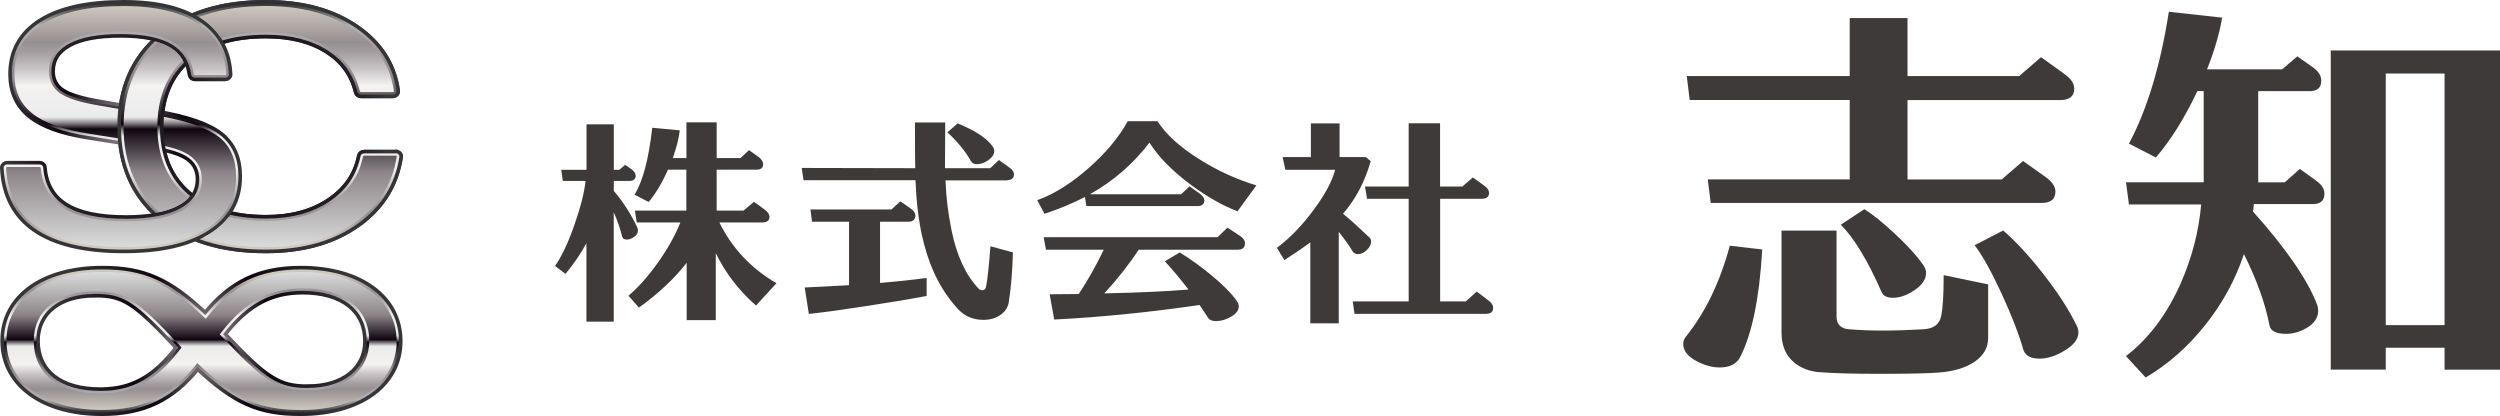
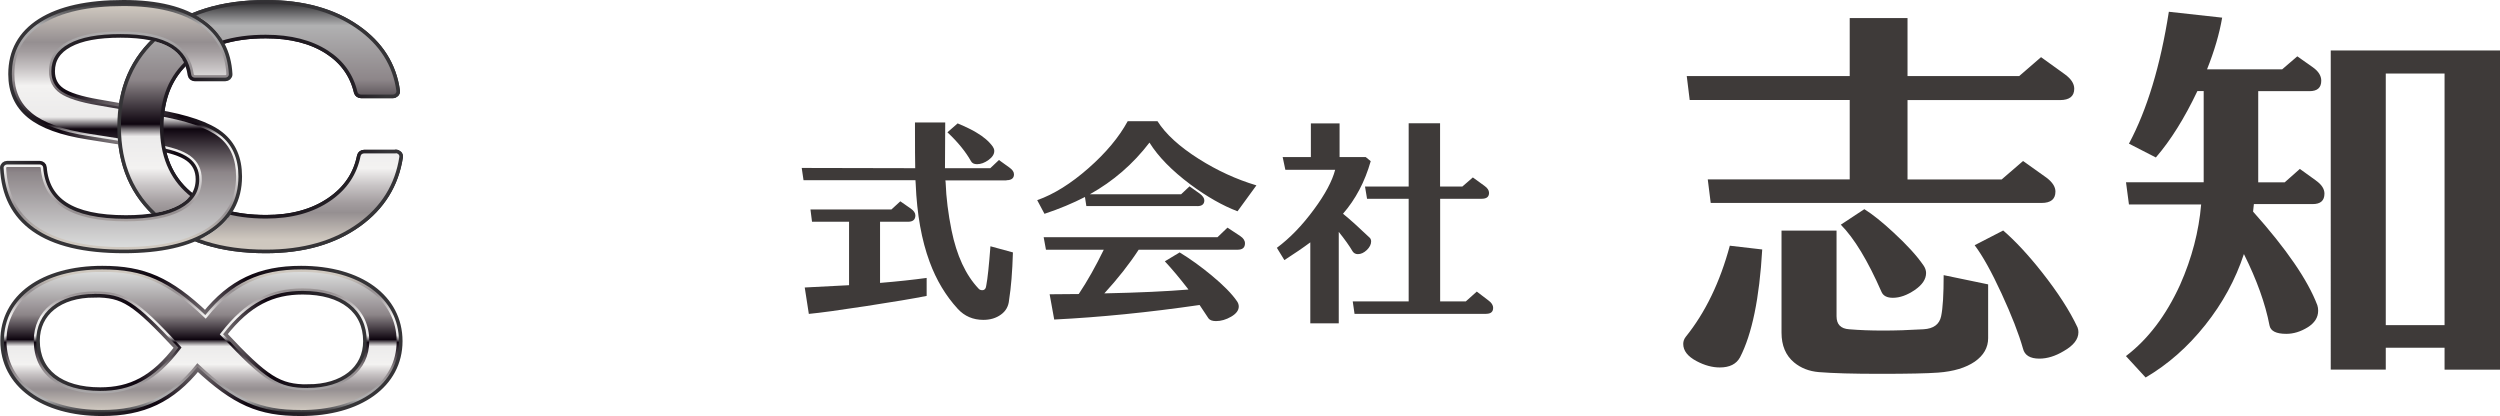
<svg xmlns="http://www.w3.org/2000/svg" xmlns:xlink="http://www.w3.org/1999/xlink" id="_レイヤー_2" viewBox="0 0 305.75 50.88">
  <defs>
    <style>.cls-1{fill:url(#_新規グラデーションスウォッチ_1);}.cls-1,.cls-2,.cls-3,.cls-4,.cls-5,.cls-6,.cls-7,.cls-8{stroke-width:0px;}.cls-9{stroke:url(#_名称未設定グラデーション_123);}.cls-9,.cls-10,.cls-11{stroke-width:.88px;}.cls-9,.cls-10,.cls-11,.cls-3{fill:none;}.cls-9,.cls-11{stroke-linecap:round;stroke-linejoin:round;}.cls-2{fill:url(#_新規グラデーションスウォッチ_1-2);}.cls-10{stroke:url(#_名称未設定グラデーション_123-3);}.cls-11{stroke:url(#_名称未設定グラデーション_123-2);}.cls-4{fill:url(#_名称未設定グラデーション_116);}.cls-5{fill:#3e3a39;}.cls-12{clip-path:url(#clippath);}.cls-6{fill:url(#_名称未設定グラデーション_113);}.cls-7{fill:url(#_名称未設定グラデーション_115);}.cls-8{fill:url(#_名称未設定グラデーション_113-2);}</style>
    <radialGradient id="_名称未設定グラデーション_123" cx="39.48" cy="-6.69" fx="39.48" fy="-6.69" r="16.67" gradientTransform="translate(-6.22 21.93) scale(.96)" gradientUnits="userSpaceOnUse">
      <stop offset="0" stop-color="#958f91" />
      <stop offset=".08" stop-color="#868083" />
      <stop offset=".23" stop-color="#60595e" />
      <stop offset=".44" stop-color="#231a23" />
      <stop offset=".51" stop-color="#0e050f" />
      <stop offset="1" stop-color="#353437" />
    </radialGradient>
    <linearGradient id="_名称未設定グラデーション_113" x1="31.82" y1="30.53" x2="31.82" y2=".44" gradientUnits="userSpaceOnUse">
      <stop offset=".04" stop-color="#cfc8bf" />
      <stop offset=".15" stop-color="#958f91" />
      <stop offset=".19" stop-color="#a39d9f" />
      <stop offset=".26" stop-color="#c8c4c5" />
      <stop offset=".33" stop-color="#f3f2f1" />
      <stop offset=".46" stop-color="#ecebeb" />
      <stop offset=".47" stop-color="#cac7c9" />
      <stop offset=".49" stop-color="#736e73" />
      <stop offset=".51" stop-color="#0e050f" />
      <stop offset=".69" stop-color="#8d8689" />
      <stop offset=".91" stop-color="#b1b1b2" />
      <stop offset="1" stop-color="#353437" />
    </linearGradient>
    <linearGradient id="_新規グラデーションスウォッチ_1" x1="31.81" y1="30.22" x2="31.81" y2=".74" gradientUnits="userSpaceOnUse">
      <stop offset="0" stop-color="#b4b4b5" />
      <stop offset="0" stop-color="#dbdcdc" />
      <stop offset=".31" stop-color="#8d8689" />
      <stop offset=".49" stop-color="#0e050f" />
      <stop offset=".51" stop-color="#736e73" />
      <stop offset=".53" stop-color="#cac7c9" />
      <stop offset=".54" stop-color="#ecebeb" />
      <stop offset=".67" stop-color="#f3f2f1" />
      <stop offset=".74" stop-color="#c8c4c5" />
      <stop offset=".81" stop-color="#a39d9f" />
      <stop offset=".85" stop-color="#958f91" />
      <stop offset="1" stop-color="#cfc8bf" />
    </linearGradient>
    <radialGradient id="_名称未設定グラデーション_123-2" cx="21.82" fx="21.82" r="15.26" xlink:href="#_名称未設定グラデーション_123" />
    <linearGradient id="_名称未設定グラデーション_113-2" x1="14.8" x2="14.8" xlink:href="#_名称未設定グラデーション_113" />
    <linearGradient id="_新規グラデーションスウォッチ_1-2" x1="14.8" x2="14.8" xlink:href="#_新規グラデーションスウォッチ_1" />
    <clipPath id="clippath">
      <path class="cls-3" d="M12.36-2v34.97h38.92V-2H12.36ZM17.63,4.37c.32-.33.65-.65,1.02-.96,1.06-.9,2.27-1.68,3.61-2.32.97.36,1.85.8,2.61,1.33,1.43,1.01,2.43,2.3,3,3.85-1.57.44-2.91,1.12-3.96,2.03-.22.19-.42.39-.62.6l-.38.12c-.24-1.42-.91-2.47-2.06-3.18-.83-.51-1.94-.87-3.32-1.06l.1-.41ZM25.74,28.55c-.93.59-2,1.08-3.22,1.46-1.45-.66-2.76-1.48-3.89-2.44-.32-.27-.62-.57-.91-.86l-.12-.49c1.74-.16,3.15-.53,4.22-1.1,1.16-.62,1.82-1.43,2.03-2.46l.11.03c1.27,1.09,2.91,1.84,4.89,2.24l.06.05c-.63,1.42-1.68,2.62-3.17,3.57Z" />
    </clipPath>
    <radialGradient id="_名称未設定グラデーション_123-3" cx="24.64" cy="41.69" fx="24.64" fy="41.69" r="18.57" gradientTransform="matrix(1,0,0,1,0,0)" xlink:href="#_名称未設定グラデーション_123" />
    <linearGradient id="_名称未設定グラデーション_115" x1="24.64" y1="50.44" x2="24.64" y2="32.95" gradientUnits="userSpaceOnUse">
      <stop offset="0" stop-color="#353437" />
      <stop offset=".09" stop-color="#b1b1b2" />
      <stop offset=".31" stop-color="#8d8689" />
      <stop offset=".49" stop-color="#0e050f" />
      <stop offset=".51" stop-color="#736e73" />
      <stop offset=".53" stop-color="#cac7c9" />
      <stop offset=".54" stop-color="#ecebeb" />
      <stop offset=".67" stop-color="#f3f2f1" />
      <stop offset=".74" stop-color="#c8c4c5" />
      <stop offset=".81" stop-color="#a39d9f" />
      <stop offset=".85" stop-color="#958f91" />
      <stop offset=".96" stop-color="#cfc8bf" />
    </linearGradient>
    <linearGradient id="_名称未設定グラデーション_116" x1="24.64" y1="50.14" x2="24.64" y2="33.25" gradientUnits="userSpaceOnUse">
      <stop offset="0" stop-color="#cfc8bf" />
      <stop offset=".15" stop-color="#958f91" />
      <stop offset=".19" stop-color="#a39d9f" />
      <stop offset=".26" stop-color="#c8c4c5" />
      <stop offset=".33" stop-color="#f3f2f1" />
      <stop offset=".46" stop-color="#ecebeb" />
      <stop offset=".47" stop-color="#cac7c9" />
      <stop offset=".49" stop-color="#736e73" />
      <stop offset=".51" stop-color="#0e050f" />
      <stop offset=".69" stop-color="#8d8689" />
      <stop offset="1" stop-color="#dbdcdc" />
      <stop offset="1" stop-color="#b4b4b5" />
    </linearGradient>
  </defs>
  <g id="_ヘッダー_フッター">
-     <path class="cls-5" d="M76.09,28.96c-.22-.96-.57-1.97-1.03-3v13.38h-3.34v-9.6c-.69,1.28-1.54,2.53-2.56,3.76l-1.28-.97c.83-1.19,1.63-2.88,2.39-5.09.74-2.1,1.19-3.87,1.34-5.31h-2.78l-.19-1.36h3.09v-5.56h3.34v5.56h.67l.72-.61.72.5c.37.26.56.54.56.83,0,.43-.26.64-.78.64h-1.89v1.22c1.17,1.37,2.13,2.88,2.89,4.51.04.11.06.22.06.33,0,.3-.15.56-.46.78-.31.22-.61.33-.9.33s-.48-.11-.56-.33ZM93.18,27.21h-5.2c1.54,3.13,3.87,5.61,6.98,7.43l-2.5,2.73c-2.08-1.82-3.72-3.95-4.92-6.4v8.18h-3.56v-7.01c-1.5,1.93-3.45,3.76-5.84,5.48l-1.28-1.45c1.22-1.04,2.43-2.4,3.62-4.08,1.19-1.68,2.1-3.31,2.73-4.88h-5.34l-.22-1.45h6.29v-5.01h-2.25c-.72,1.63-1.51,2.95-2.36,3.95l-1.73-.89c1.02-1.63,1.74-4.36,2.17-8.18l3.37.31c-.13,1.04-.42,2.17-.86,3.39h1.67v-4.37h3.7v4.37h2.92l1.03-.97,1.17.83c.37.28.56.58.56.89,0,.45-.27.67-.81.67h-4.87v5.01h3.28l1.28-1.08,1.34.97c.37.28.56.57.56.86,0,.46-.3.7-.89.7Z" />
    <path class="cls-5" d="M123.1,22.06h-7.48l.03.25c.07,1.91.32,3.86.72,5.84.63,3.1,1.73,5.48,3.31,7.15.11.13.26.19.45.19.3,0,.46-.21.5-.64.15-.76.32-2.34.5-4.73l2.75.75c-.07,2.37-.23,4.31-.47,5.81-.06.76-.39,1.36-.99,1.79-.6.44-1.32.65-2.16.65-1.26,0-2.3-.45-3.12-1.34-1.48-1.61-2.63-3.53-3.45-5.76-.98-2.65-1.55-5.82-1.7-9.51l-.03-.47h-13.69l-.22-1.5,13.88.03c-.02-.7-.03-2.57-.03-5.59h3.7l-.03,5.59h5.54l1.06-1,1.28.92c.37.26.56.54.56.83,0,.48-.31.72-.92.72ZM111.05,27.12h-3.42v7.48c2.19-.18,4.09-.39,5.7-.61v2.2c-1.6.32-4.05.73-7.37,1.24-3.32.51-5.67.83-7.04.96l-.5-3.23c1.08-.06,2.88-.15,5.42-.28v-7.76h-4.53l-.19-1.5h9.9l1.09-1,1.28.89c.37.26.56.54.56.83,0,.52-.3.78-.89.78ZM121.43,17.97c.11.15.17.32.17.5,0,.39-.24.76-.71,1.1-.47.34-.94.51-1.4.51-.37,0-.62-.13-.75-.39-.65-1.15-1.6-2.32-2.87-3.51l1.25-1.09c1.06.45,1.82.82,2.28,1.11.89.52,1.57,1.1,2.03,1.75Z" />
    <path class="cls-5" d="M146.44,25.2h-13.58l-.17-1.11c-1.47.76-3.12,1.45-4.95,2.06l-.89-1.67c2.04-.72,4.13-2.03,6.27-3.91s3.74-3.8,4.8-5.75h3.64c1,1.58,2.69,3.12,5.06,4.62,2.23,1.41,4.57,2.49,7.04,3.23l-2.31,3.17c-1.82-.69-3.74-1.78-5.76-3.28-2.26-1.69-3.93-3.39-5.01-5.12-2,2.62-4.43,4.72-7.29,6.32h11.16l1.03-.97,1.25.89c.37.28.56.56.56.83,0,.46-.29.7-.86.7ZM151.39,30.54h-12.13c-1.15,1.76-2.55,3.54-4.2,5.34,4.23-.09,7.66-.25,10.29-.47-1.04-1.35-2-2.5-2.89-3.45l1.81-1.09c1.28.78,2.57,1.71,3.87,2.78,1.48,1.22,2.54,2.3,3.17,3.23.13.2.19.41.19.61,0,.46-.31.88-.93,1.24-.62.36-1.24.54-1.85.54-.45,0-.75-.11-.92-.33-.24-.37-.6-.92-1.09-1.64-6.25.91-12.18,1.5-17.78,1.78l-.56-3.09c1.3-.02,2.48-.03,3.56-.03,1.06-1.59,2.08-3.4,3.06-5.42h-7.07l-.28-1.53h21.26l1.22-1.17,1.56,1.03c.39.26.58.56.58.89,0,.52-.3.78-.89.78Z" />
    <path class="cls-5" d="M167.52,29.07c.11.13.17.28.17.45,0,.37-.18.72-.53,1.06-.35.33-.71.5-1.09.5-.28,0-.49-.11-.64-.33-.39-.67-.96-1.47-1.7-2.39v11.18h-3.48v-9.9c-.87.65-1.93,1.37-3.17,2.17l-.92-1.5c1.6-1.19,3.11-2.75,4.54-4.7,1.37-1.85,2.23-3.47,2.59-4.84h-6.09l-.33-1.56h3.45v-4.12h3.51v4.12h3.2l.61.5c-.72,2.52-1.85,4.66-3.39,6.43.89.72,1.98,1.71,3.28,2.95ZM181.74,38.39h-16.08l-.22-1.53h6.84v-12.55h-5.09l-.25-1.5h5.34v-7.73h3.84v7.73h2.73l1.28-1.11,1.42,1.03c.37.26.56.55.56.86,0,.48-.3.72-.89.72h-5.09v12.55h3.14l1.34-1.2,1.42,1.08c.39.28.58.58.58.92,0,.48-.29.72-.86.72Z" />
    <path class="cls-5" d="M211.56,30.05l3.96.46c-.34,5.96-1.25,10.36-2.72,13.2-.45.82-1.27,1.23-2.47,1.23-.92,0-1.87-.26-2.83-.77-1.1-.58-1.64-1.28-1.64-2.11,0-.31.1-.6.31-.87,2.4-2.98,4.19-6.69,5.39-11.15ZM226.2,2.21h7.09v7.09h13.66l2.67-2.31,2.93,2.11c.75.55,1.13,1.13,1.13,1.75,0,.92-.58,1.39-1.75,1.39h-18.64v9.71h11.51l2.62-2.26,2.88,2.05c.72.55,1.08,1.11,1.08,1.69,0,.92-.56,1.39-1.69,1.39h-40.47l-.36-2.88h17.36v-9.71h-19.57l-.36-2.93h19.93V2.21ZM243.15,41.35c0,1.16-.55,2.12-1.64,2.88-1.1.75-2.59,1.2-4.47,1.34-1.34.1-3.7.15-7.09.15s-5.75-.07-7.5-.21c-1.2-.1-2.21-.5-3.03-1.18-1.03-.86-1.54-2.07-1.54-3.65v-12.48h6.73v10.48c0,.99.51,1.52,1.54,1.59,2.5.21,5.53.21,9.09,0,1.23-.07,1.95-.6,2.16-1.59s.31-2.67.31-5.03l5.44,1.13v6.57ZM230.11,35.7c-1.68-3.83-3.34-6.57-4.98-8.22l2.88-1.9c.99.62,2.17,1.56,3.54,2.83,1.64,1.51,2.88,2.86,3.7,4.06.21.31.31.62.31.92,0,.75-.46,1.45-1.39,2.08-.92.63-1.82.95-2.67.95-.72,0-1.18-.24-1.39-.72ZM254.09,40.07c.07.17.1.36.1.56,0,.86-.6,1.63-1.8,2.31-1.03.62-2.02.92-2.98.92-1.13,0-1.8-.41-2-1.23-.51-1.81-1.39-4.06-2.62-6.73s-2.33-4.64-3.29-5.91l3.49-1.8c1.47,1.27,3.05,2.96,4.73,5.09,1.95,2.47,3.41,4.73,4.37,6.78Z" />
    <path class="cls-5" d="M283.25,22.09c.68.48,1.03,1.01,1.03,1.59,0,.86-.48,1.28-1.44,1.28h-7.19l-.1.92c4.07,4.55,6.69,8.37,7.86,11.45.07.21.1.43.1.67,0,.82-.43,1.5-1.28,2.03-.86.53-1.73.8-2.62.8-1.23,0-1.92-.34-2.05-1.03-.51-2.67-1.56-5.58-3.13-8.73-1.03,3.12-2.6,6.01-4.73,8.68-2.12,2.67-4.55,4.81-7.29,6.42l-2.41-2.62c2.7-2.05,4.91-4.96,6.63-8.73,1.44-3.25,2.29-6.52,2.57-9.81h-8.83l-.36-2.72h9.5v-11.15h-.77c-1.58,3.32-3.27,6.03-5.08,8.12l-3.29-1.69c2.23-4.18,3.85-9.55,4.88-16.13l6.52.72c-.34,1.99-.96,4.09-1.85,6.32h9.19l1.85-1.59,1.9,1.34c.68.48,1.03,1.03,1.03,1.64,0,.86-.48,1.28-1.44,1.28h-6.27v11.15h3.24l1.85-1.64,2,1.44ZM298.97,42.53h-7.19v2.67h-6.73V6.17h20.7v39.04h-6.78v-2.67ZM291.78,39.76h7.19V8.99h-7.19v30.77Z" />
    <path class="cls-9" d="M48.4,18.74c.27,0,.48.21.44.45-.52,3.37-2.2,6.08-5.05,8.13-2.97,2.14-6.73,3.21-11.3,3.21-5.44,0-9.75-1.35-12.93-4.06-3.18-2.71-4.77-6.36-4.77-10.98s1.59-8.27,4.78-10.99C22.77,1.8,27.09.44,32.54.44c4.48,0,8.18,1.02,11.1,3.06,2.79,1.95,4.41,4.49,4.84,7.63.03.23-.18.44-.44.44h-3.88c-.21,0-.39-.13-.44-.31-.5-2.14-1.7-3.83-3.61-5.07-2-1.29-4.53-1.94-7.61-1.94-4.07,0-7.24.99-9.52,2.98-2.28,1.98-3.42,4.74-3.42,8.27s1.14,6.27,3.43,8.25c2.29,1.98,5.47,2.98,9.56,2.98,3.13,0,5.76-.72,7.86-2.17,2.01-1.38,3.24-3.21,3.69-5.48.04-.19.22-.32.44-.32h3.86Z" />
    <path class="cls-6" d="M48.4,18.74c.27,0,.48.21.44.45-.52,3.37-2.2,6.08-5.05,8.13-2.97,2.14-6.73,3.21-11.3,3.21-5.44,0-9.75-1.35-12.93-4.06-3.18-2.71-4.77-6.36-4.77-10.98s1.59-8.27,4.78-10.99C22.77,1.8,27.09.44,32.54.44c4.48,0,8.18,1.02,11.1,3.06,2.79,1.95,4.41,4.49,4.84,7.63.03.23-.18.44-.44.44h-3.88c-.21,0-.39-.13-.44-.31-.5-2.14-1.7-3.83-3.61-5.07-2-1.29-4.53-1.94-7.61-1.94-4.07,0-7.24.99-9.52,2.98-2.28,1.98-3.42,4.74-3.42,8.27s1.14,6.27,3.43,8.25c2.29,1.98,5.47,2.98,9.56,2.98,3.13,0,5.76-.72,7.86-2.17,2.01-1.38,3.24-3.21,3.69-5.48.04-.19.22-.32.44-.32h3.86Z" />
    <path class="cls-1" d="M32.5,30.22c-5.34,0-9.62-1.34-12.73-3.99-3.09-2.63-4.66-6.25-4.66-10.75s1.57-8.12,4.67-10.75c3.11-2.65,7.41-4,12.76-4,4.39,0,8.07,1.01,10.93,3.01,2.71,1.89,4.29,4.39,4.71,7.42-.04.08-.09.1-.14.1h-3.88c-.08,0-.13-.04-.14-.08-.52-2.21-1.77-3.98-3.74-5.25-2.04-1.32-4.65-1.99-7.78-1.99-4.12,0-7.4,1.03-9.72,3.05-2.34,2.03-3.53,4.89-3.53,8.5s1.19,6.45,3.54,8.48c2.33,2.02,5.62,3.05,9.76,3.05,3.18,0,5.89-.75,8.03-2.23,2.07-1.42,3.35-3.33,3.82-5.67,0-.04.07-.08.14-.08h3.86c.05,0,.1.02.13.05-.49,3.32-2.15,5.99-4.91,7.98-2.9,2.09-6.64,3.15-11.12,3.15Z" />
    <path class="cls-11" d="M.89,20.11h3.95c.23,0,.43.16.44.37.16,2.07,1.04,3.62,2.61,4.65,1.67,1.09,4.17,1.63,7.51,1.63,2.86,0,5.07-.42,6.63-1.26,1.56-.84,2.34-2.03,2.34-3.57,0-1.12-.43-1.99-1.28-2.62-.85-.62-2.28-1.09-4.28-1.4l-8-1.28c-3.25-.5-5.62-1.36-7.12-2.58-1.49-1.22-2.24-2.88-2.24-4.98,0-2.76,1.18-4.89,3.54-6.39C7.36,1.19,10.73.44,15.1.44c4.13,0,7.3.78,9.51,2.35,2.11,1.49,3.24,3.59,3.38,6.3.01.22-.19.41-.45.41h-3.71c-.23,0-.41-.15-.44-.35-.23-1.64-1-2.87-2.31-3.68-1.41-.87-3.52-1.3-6.33-1.3s-4.84.39-6.29,1.17c-1.45.78-2.18,1.9-2.18,3.37,0,1.07.41,1.89,1.24,2.46.82.57,2.32,1.05,4.49,1.42l7.11,1.24c3.73.63,6.34,1.53,7.82,2.7,1.48,1.17,2.22,2.85,2.22,5.05,0,2.83-1.22,5.03-3.66,6.6-2.44,1.57-5.89,2.35-10.36,2.35-4.81,0-8.45-.87-10.92-2.62-2.37-1.68-3.63-4.14-3.78-7.39-.01-.22.19-.41.45-.41Z" />
    <path class="cls-8" d="M.89,20.11h3.95c.23,0,.43.16.44.37.16,2.07,1.04,3.62,2.61,4.65,1.67,1.09,4.17,1.63,7.51,1.63,2.86,0,5.07-.42,6.63-1.26,1.56-.84,2.34-2.03,2.34-3.57,0-1.12-.43-1.99-1.28-2.62-.85-.62-2.28-1.09-4.28-1.4l-8-1.28c-3.25-.5-5.62-1.36-7.12-2.58-1.49-1.22-2.24-2.88-2.24-4.98,0-2.76,1.18-4.89,3.54-6.39C7.36,1.19,10.73.44,15.1.44c4.13,0,7.3.78,9.51,2.35,2.11,1.49,3.24,3.59,3.38,6.3.01.22-.19.41-.45.41h-3.71c-.23,0-.41-.15-.44-.35-.23-1.64-1-2.87-2.31-3.68-1.41-.87-3.52-1.3-6.33-1.3s-4.84.39-6.29,1.17c-1.45.78-2.18,1.9-2.18,3.37,0,1.07.41,1.89,1.24,2.46.82.57,2.32,1.05,4.49,1.42l7.11,1.24c3.73.63,6.34,1.53,7.82,2.7,1.48,1.17,2.22,2.85,2.22,5.05,0,2.83-1.22,5.03-3.66,6.6-2.44,1.57-5.89,2.35-10.36,2.35-4.81,0-8.45-.87-10.92-2.62-2.37-1.68-3.63-4.14-3.78-7.39-.01-.22.19-.41.45-.41Z" />
    <path class="cls-2" d="M15.15,30.22c-4.73,0-8.34-.86-10.75-2.56-2.28-1.61-3.51-4.02-3.65-7.15.05-.08.09-.09.14-.09h3.95c.08,0,.14.05.14.09.17,2.16,1.1,3.8,2.75,4.88,1.71,1.12,4.29,1.68,7.68,1.68,2.9,0,5.17-.43,6.77-1.29,1.66-.89,2.5-2.18,2.5-3.84,0-1.22-.47-2.18-1.4-2.86-.9-.66-2.34-1.14-4.41-1.46l-8-1.27c-3.18-.49-5.53-1.34-6.98-2.52-1.43-1.17-2.13-2.72-2.13-4.74,0-2.67,1.11-4.68,3.4-6.13C7.46,1.49,10.81.74,15.1.74c4.04,0,7.19.77,9.34,2.29,2.02,1.43,3.11,3.47,3.25,6.07-.05.08-.09.09-.14.09h-3.71c-.08,0-.14-.05-.14-.09-.24-1.73-1.06-3.04-2.45-3.9-1.45-.9-3.63-1.35-6.49-1.35s-4.94.41-6.43,1.21c-1.55.83-2.34,2.06-2.34,3.64,0,1.17.46,2.08,1.37,2.71.87.6,2.38,1.09,4.62,1.47l7.11,1.24c3.67.62,6.25,1.51,7.68,2.63,1.4,1.1,2.1,2.72,2.1,4.82,0,2.75-1.15,4.82-3.52,6.34-2.38,1.53-5.81,2.3-10.19,2.3Z" />
    <g class="cls-12">
      <path class="cls-9" d="M48.4,18.74c.27,0,.48.21.44.45-.52,3.37-2.2,6.08-5.05,8.13-2.97,2.14-6.73,3.21-11.3,3.21-5.44,0-9.75-1.35-12.93-4.06-3.18-2.71-4.77-6.36-4.77-10.98s1.59-8.27,4.78-10.99C22.77,1.8,27.09.44,32.54.44c4.48,0,8.18,1.02,11.1,3.06,2.79,1.95,4.41,4.49,4.84,7.63.03.23-.18.44-.44.44h-3.88c-.21,0-.39-.13-.44-.31-.5-2.14-1.7-3.83-3.61-5.07-2-1.29-4.53-1.94-7.61-1.94-4.07,0-7.24.99-9.52,2.98-2.28,1.98-3.42,4.74-3.42,8.27s1.14,6.27,3.43,8.25c2.29,1.98,5.47,2.98,9.56,2.98,3.13,0,5.76-.72,7.86-2.17,2.01-1.38,3.24-3.21,3.69-5.48.04-.19.22-.32.44-.32h3.86Z" />
      <path class="cls-6" d="M48.4,18.74c.27,0,.48.21.44.45-.52,3.37-2.2,6.08-5.05,8.13-2.97,2.14-6.73,3.21-11.3,3.21-5.44,0-9.75-1.35-12.93-4.06-3.18-2.71-4.77-6.36-4.77-10.98s1.59-8.27,4.78-10.99C22.77,1.8,27.09.44,32.54.44c4.48,0,8.18,1.02,11.1,3.06,2.79,1.95,4.41,4.49,4.84,7.63.03.23-.18.44-.44.44h-3.88c-.21,0-.39-.13-.44-.31-.5-2.14-1.7-3.83-3.61-5.07-2-1.29-4.53-1.94-7.61-1.94-4.07,0-7.24.99-9.52,2.98-2.28,1.98-3.42,4.74-3.42,8.27s1.14,6.27,3.43,8.25c2.29,1.98,5.47,2.98,9.56,2.98,3.13,0,5.76-.72,7.86-2.17,2.01-1.38,3.24-3.21,3.69-5.48.04-.19.22-.32.44-.32h3.86Z" />
-       <path class="cls-1" d="M32.5,30.22c-5.34,0-9.62-1.34-12.73-3.99-3.09-2.63-4.66-6.25-4.66-10.75s1.57-8.12,4.67-10.75c3.11-2.65,7.41-4,12.76-4,4.39,0,8.07,1.01,10.93,3.01,2.71,1.89,4.29,4.39,4.71,7.42-.04.08-.09.1-.14.1h-3.88c-.08,0-.13-.04-.14-.08-.52-2.21-1.77-3.98-3.74-5.25-2.04-1.32-4.65-1.99-7.78-1.99-4.12,0-7.4,1.03-9.72,3.05-2.34,2.03-3.53,4.89-3.53,8.5s1.19,6.45,3.54,8.48c2.33,2.02,5.62,3.05,9.76,3.05,3.18,0,5.89-.75,8.03-2.23,2.07-1.42,3.35-3.33,3.82-5.67,0-.04.07-.08.14-.08h3.86c.05,0,.1.02.13.05-.49,3.32-2.15,5.99-4.91,7.98-2.9,2.09-6.64,3.15-11.12,3.15Z" />
    </g>
    <path class="cls-10" d="M12.45,50.44c-7.19,0-11.97-3.52-11.97-8.77s4.77-8.72,12.03-8.72c5.03,0,8.15,1.36,12.6,5.58,3.18-3.94,6.68-5.58,11.71-5.58,7.19,0,11.97,3.52,11.97,8.77s-4.84,8.72-12.03,8.72c-5.03,0-7.96-1.27-12.6-5.58-3.18,3.94-6.68,5.58-11.71,5.58ZM11.56,35.95c-4.33,0-7.13,2.25-7.13,5.72,0,3.85,2.93,6.14,7.83,6.14,3.69,0,6.56-1.36,9.55-5.3-5.35-5.72-6.68-6.57-10.25-6.57ZM37.66,47.44c4.33,0,7.19-2.25,7.19-5.72,0-3.8-2.93-6.14-7.83-6.14-3.69,0-6.68,1.36-9.74,5.3,5.22,5.58,6.81,6.57,10.38,6.57Z" />
    <path class="cls-7" d="M12.45,50.44c-7.19,0-11.97-3.52-11.97-8.77s4.77-8.72,12.03-8.72c5.03,0,8.15,1.36,12.6,5.58,3.18-3.94,6.68-5.58,11.71-5.58,7.19,0,11.97,3.52,11.97,8.77s-4.84,8.72-12.03,8.72c-5.03,0-7.96-1.27-12.6-5.58-3.18,3.94-6.68,5.58-11.71,5.58ZM11.56,35.95c-4.33,0-7.13,2.25-7.13,5.72,0,3.85,2.93,6.14,7.83,6.14,3.69,0,6.56-1.36,9.55-5.3-5.35-5.72-6.68-6.57-10.25-6.57ZM37.66,47.44c4.33,0,7.19-2.25,7.19-5.72,0-3.8-2.93-6.14-7.83-6.14-3.69,0-6.68,1.36-9.74,5.3,5.22,5.58,6.81,6.57,10.38,6.57Z" />
    <path class="cls-4" d="M36.77,50.14c-4.96,0-7.86-1.29-12.4-5.5l-.24-.22-.2.25c-3.1,3.83-6.53,5.47-11.48,5.47-6.98,0-11.66-3.4-11.66-8.47s4.71-8.42,11.73-8.42c4.99,0,8,1.34,12.4,5.5l.24.23.21-.25c3.1-3.83,6.53-5.47,11.48-5.47,6.98,0,11.66,3.4,11.66,8.47s-4.71,8.42-11.73,8.42ZM11.56,35.65c-4.52,0-7.43,2.36-7.43,6.02,0,4.04,3.04,6.45,8.13,6.45,3.98,0,6.9-1.62,9.79-5.42l.15-.2-.17-.19c-5.41-5.79-6.78-6.66-10.47-6.66ZM37.02,35.27c-4.05,0-7.03,1.62-9.98,5.42l-.16.2.18.19c5.24,5.6,6.92,6.66,10.6,6.66,4.48,0,7.5-2.42,7.5-6.02,0-3.98-3.12-6.45-8.13-6.45Z" />
  </g>
</svg>